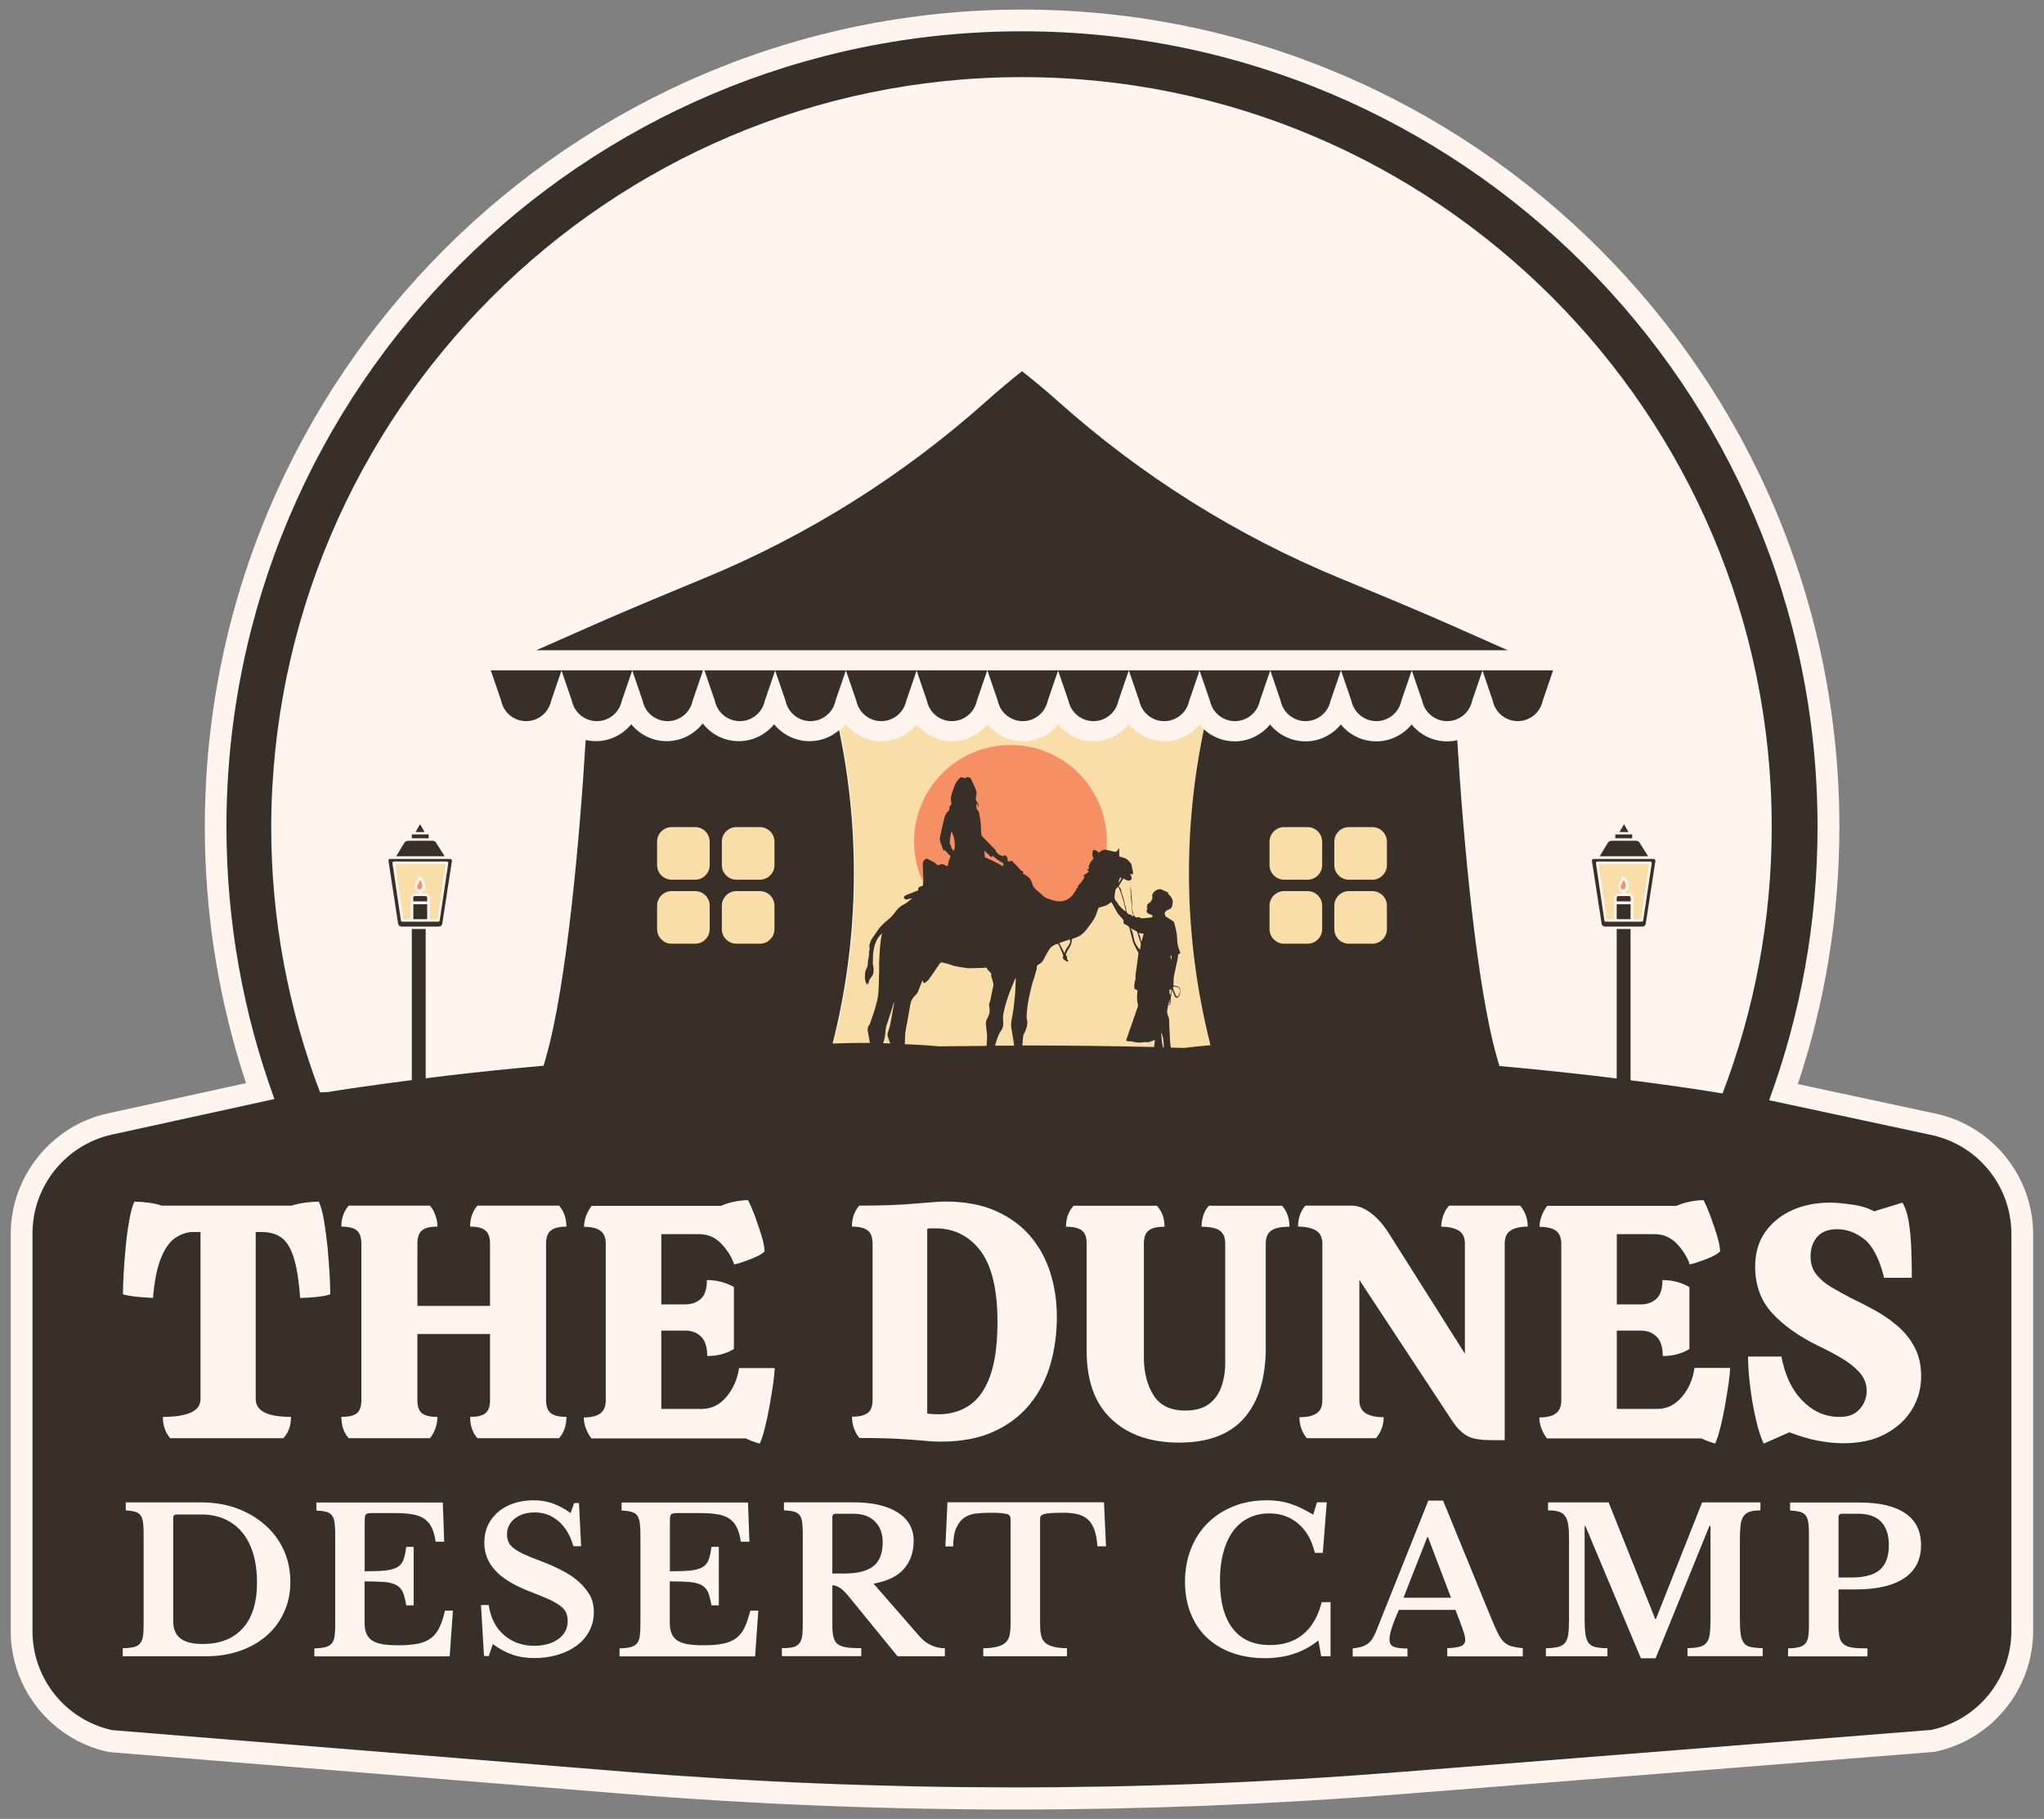
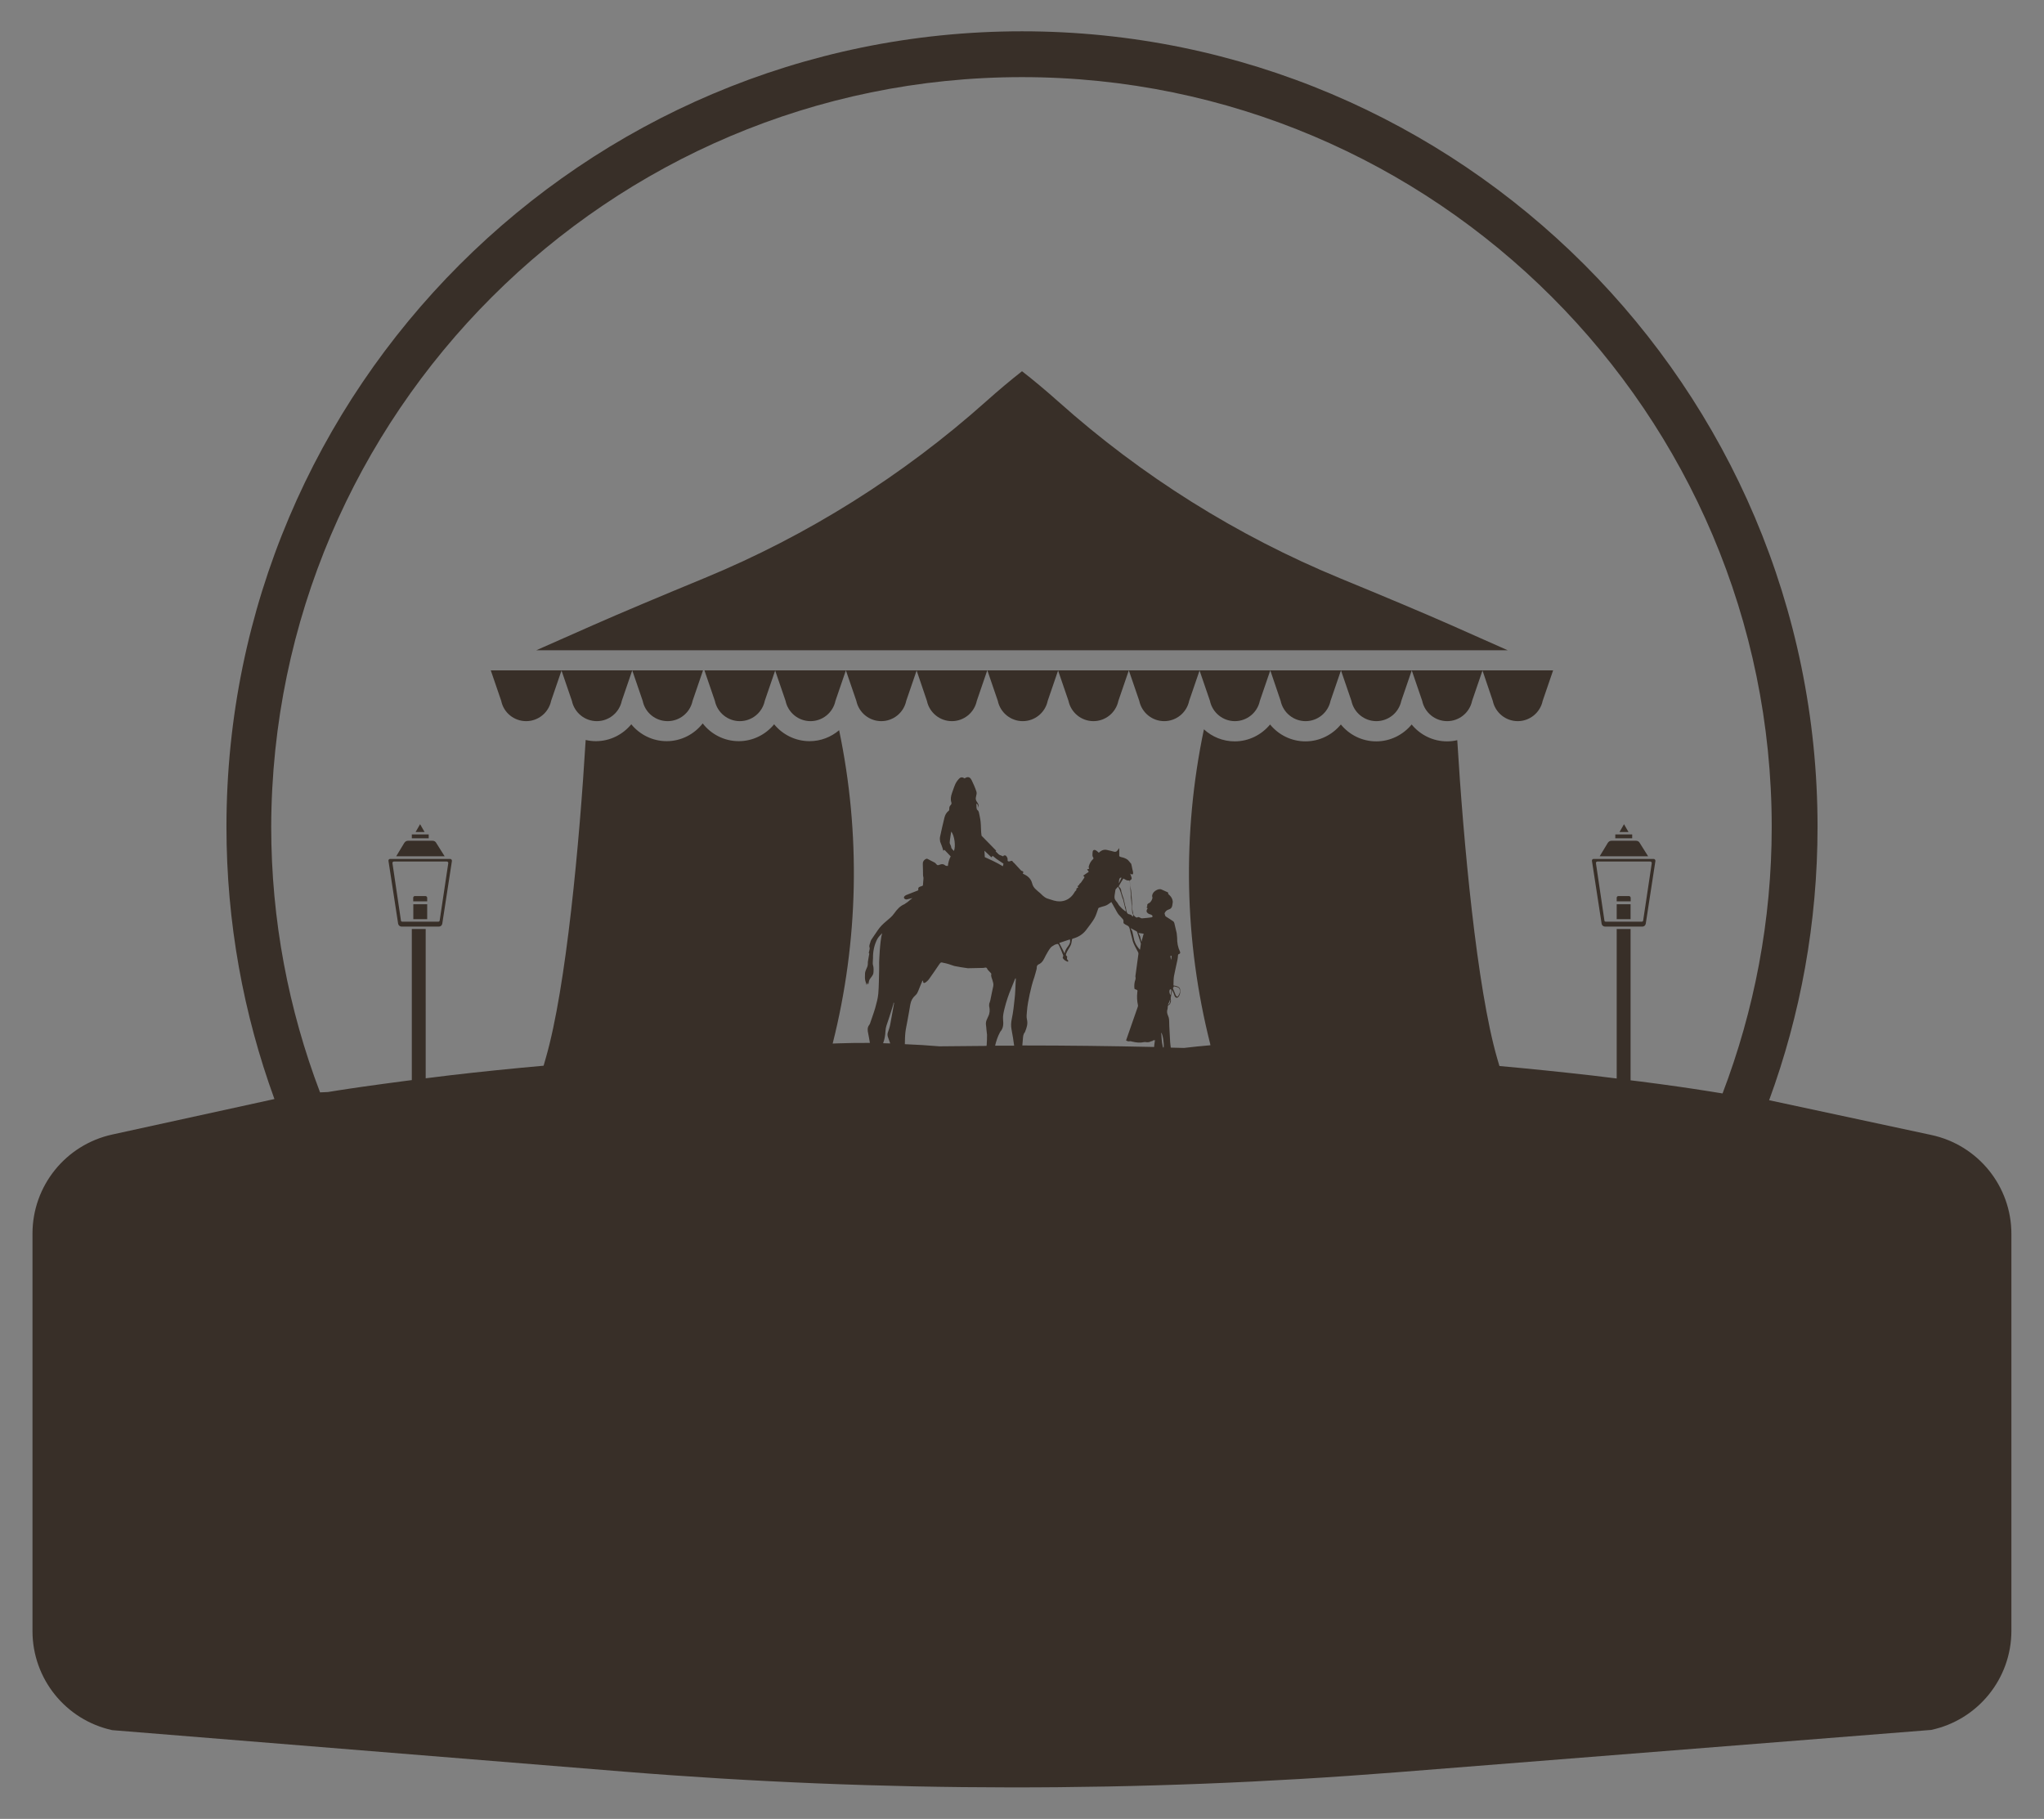
<svg xmlns="http://www.w3.org/2000/svg" id="Layer_1" x="0px" y="0px" width="190px" height="169.09px" viewBox="0 0 190 169.09" style="enable-background:new 0 0 190 169.09;" xml:space="preserve">
  <rect x="0" y="0" width="190" height="169.09" fill="#808080" stroke="none" />
  <style type="text/css">	.st0{fill:#FFF5EE;}	.st1{fill:#FADEA9;}	.st2{fill:#F69064;}	.st3{fill:#382F28;}</style>
  <g>
    <g>
-       <path class="st0" d="M179.95,103.53l-12.83-2.75c2.56-7.7,3.86-15.73,3.86-23.92c0-41.89-34.08-75.97-75.97-75.97   c-41.89,0-75.97,34.08-75.97,75.97c0,8.15,1.29,16.16,3.83,23.83L10,103.51c-5.21,1.14-9,5.85-9,11.19v36.96   c0,5.34,3.78,10.04,9,11.19c0.09,0.02,0.18,0.03,0.27,0.04l47.62,3.86c12.06,0.98,24.31,1.47,36.41,1.47   c11.85,0,23.85-0.48,35.67-1.41l49.71-3.94c0.09-0.01,0.18-0.02,0.26-0.04c5.25-1.12,9.05-5.83,9.05-11.2v-36.88   C189,109.36,185.19,104.66,179.95,103.53z" />
      <g>
-         <path class="st1" d="M112.52,97.06l0.41,3.34H77.07l0.41-3.34c2.42-9.56,2.62-19.54,0.61-29.17c0.19-0.17,0.38-0.35,0.54-0.55    c0.79,0.96,1.98,1.57,3.29,1.57c1.3,0,2.5-0.6,3.29-1.57c0.79,0.96,1.98,1.57,3.29,1.57c1.3,0,2.5-0.6,3.29-1.57    c0.79,0.96,1.98,1.57,3.29,1.57c1.3,0,2.5-0.6,3.29-1.57c0.79,0.96,1.98,1.57,3.29,1.57c1.3,0,2.5-0.6,3.29-1.57    c0.79,0.96,1.98,1.57,3.29,1.57c1.3,0,2.5-0.6,3.29-1.57c0.13,0.16,0.27,0.31,0.43,0.45C109.9,77.46,110.09,87.47,112.52,97.06z" />
-         <path class="st2" d="M102.89,78.22c0,4.95-4.01,8.96-8.96,8.96s-8.96-4.01-8.96-8.96s4.01-8.96,8.96-8.96    S102.89,73.27,102.89,78.22z M39.02,82.68c-0.1,0.02-0.15-0.02-0.2-0.08c-0.05-0.1-0.05-0.23,0-0.33    c0.13-0.2,0.18-0.34,0.21-0.46c0.16,0.16,0.25,0.43,0.21,0.62C39.23,82.53,39.18,82.66,39.02,82.68z M150.89,82.68    c-0.1,0.02-0.15-0.02-0.2-0.08c-0.05-0.1-0.05-0.23,0-0.33c0.13-0.2,0.18-0.34,0.21-0.46c0.16,0.16,0.25,0.43,0.21,0.62    C151.1,82.53,151.05,82.66,150.89,82.68z" />
        <path class="st3" d="M179.52,105.51l-15.07-3.23c2.91-7.93,4.5-16.49,4.5-25.42c0-40.78-33.17-73.95-73.95-73.95    S21.05,36.09,21.05,76.86c0,8.89,1.58,17.41,4.46,25.31l-15.08,3.3c-4.33,0.95-7.41,4.78-7.41,9.21v5.79v25.37v5.79    c0,4.43,3.08,8.26,7.41,9.21l47.62,3.86c23.88,1.93,47.87,1.95,71.75,0.06l49.71-3.94c4.35-0.93,7.46-4.77,7.46-9.22v-5.75    v-25.37v-5.75C186.98,110.28,183.87,106.44,179.52,105.51z M82.55,96.44c0.07,0.19,0.14,0.37,0.2,0.56    c-0.22-0.01-0.44-0.01-0.66-0.02c0.14-0.36,0.2-0.74,0.22-1.13c0.01-0.35,0.15-0.68,0.26-1.01c0.17-0.49,0.32-0.99,0.47-1.48    c0.01-0.05,0.02-0.1,0.02-0.14c0.01,0,0.03,0,0.04,0c0,0.03,0.01,0.07,0,0.1c-0.12,0.64-0.23,1.28-0.35,1.92    c-0.05,0.26-0.14,0.52-0.23,0.78C82.48,96.17,82.5,96.31,82.55,96.44z M88.7,89.8c0.09,0.03,1.18,0.21,1.27,0.21    c0.48-0.01,0.95-0.02,1.43-0.03c0.03,0,0.06-0.01,0.08-0.01c0.19-0.05,0.24-0.03,0.31,0.14c0.03,0.08,0.38,0.37,0.36,0.44    c-0.06,0.21,0.05,0.37,0.1,0.56c0.05,0.18,0.12,0.36,0.08,0.56c-0.1,0.43-0.18,0.87-0.27,1.3c-0.02,0.11-0.07,0.22-0.11,0.35    l0,0.11c-0.01,0.06-0.01,0.18,0.01,0.15c0.06,0.31,0.05,0.61-0.09,0.89c-0.06,0.12-0.12,0.25-0.17,0.38    c-0.06,0.16-0.07,0.33-0.04,0.5c0.02,0.1,0.02,0.21,0.03,0.31c0.01,0.12,0.03,0.25,0.04,0.37c0.01,0.05,0.02,0.11,0.02,0.16    c-0.01,0.31,0,0.63-0.03,0.93c0,0.04-0.01,0.07-0.02,0.11c-1.46,0.01-2.92,0.02-4.38,0.04c-1.07-0.09-2.13-0.16-3.21-0.2    c0.01-0.37,0.01-0.73,0.05-1.09c0.04-0.36,0.13-0.72,0.19-1.08c0.09-0.51,0.19-1.02,0.27-1.53c0.06-0.34,0.22-0.63,0.48-0.85    c0.13-0.11,0.2-0.26,0.26-0.41c0.12-0.32,0.26-0.63,0.39-0.95c0.04,0.02,0.05,0.02,0.05,0.03c0.01,0.2,0.07,0.24,0.24,0.14    c0.09-0.06,0.22-0.18,0.29-0.27c0.33-0.46,0.65-0.93,0.97-1.4c0.01-0.01,0.02-0.03,0.03-0.04c0.11-0.16,0.15-0.18,0.33-0.12    C88.02,89.56,88.36,89.68,88.7,89.8z M88.42,78.76c-0.01-0.17-0.15-0.29-0.14-0.44c0.02-0.33,0.09-0.65,0.14-1.01    c0.3,0.33,0.44,1.38,0.25,1.8C88.57,78.99,88.42,78.88,88.42,78.76z M90.76,74.7c0.12,0.06,0.15,0.17,0.16,0.27    c0.01,0.09-0.04,0.16-0.09,0.23c-0.04,0.05-0.06-0.09-0.06-0.14C90.76,74.94,90.76,74.82,90.76,74.7z M95.46,94.77    c-0.06-0.25-0.02-0.5,0-0.76c0.04-0.53,0.14-1.05,0.25-1.56c0.12-0.55,0.25-1.09,0.44-1.62c0.08-0.25,0.14-0.5,0.21-0.75    c0.01-0.03,0.01-0.06,0.01-0.09c-0.01-0.14,0.04-0.28,0.16-0.33c0.39-0.16,0.52-0.53,0.69-0.86c0.13-0.24,0.27-0.48,0.44-0.7    c0.09-0.12,0.25-0.18,0.38-0.27c0.02-0.02,0.05-0.02,0.08-0.03c0.22-0.08,0.25-0.07,0.35,0.15c0.13,0.28,0.25,0.57,0.36,0.86    c0.02,0.06-0.02,0.14-0.05,0.22c0.08,0.19,0.26,0.29,0.45,0.37c0.02,0.01,0.06-0.01,0.06-0.02c0.01-0.03,0.01-0.09-0.01-0.1    c-0.11-0.08-0.12-0.18-0.08-0.31c0.01-0.02-0.02-0.08-0.04-0.09c-0.11-0.06-0.08-0.14-0.05-0.24c0.1-0.28,0.3-0.51,0.42-0.78    c0.07-0.15,0.08-0.32,0.11-0.48c0.01-0.08,0.03-0.11,0.11-0.13c0.5-0.14,0.92-0.4,1.23-0.82c0.25-0.34,0.53-0.68,0.74-1.04    c0.16-0.28,0.25-0.6,0.36-0.91c0.02-0.07,0.05-0.09,0.11-0.11c0.17-0.05,0.33-0.11,0.5-0.15c0.22-0.06,0.39-0.21,0.57-0.33    c0.01-0.01,0.03-0.02,0.05-0.03c0.14,0.25,0.28,0.49,0.41,0.73c0.03,0.05,0.05,0.1,0.08,0.15c0.03,0.04,0.12,0.22,0.2,0.3    c0.11,0.11,0.21,0.24,0.32,0.35c0.09,0.09,0.14,0.19,0.11,0.33c-0.01,0.05,0.01,0.11,0.05,0.14c0.09,0.07,0.19,0.13,0.29,0.17    c0.14,0.06,0.21,0.17,0.24,0.31c0.05,0.25,0.12,0.49,0.18,0.73c0.04,0.14,0.07,0.29,0.11,0.43c0,0,0,0,0,0c0,0,0,0,0,0    c0.02,0.06,0.04,0.13,0.07,0.19c0.03,0.08,0.07,0.16,0.11,0.24c0.04,0.09,0.09,0.17,0.13,0.25c0.06,0.11,0.12,0.22,0.18,0.34    c0.03,0.05,0.04,0.11,0.03,0.17c-0.06,0.45-0.12,0.89-0.18,1.33c-0.03,0.24-0.07,0.49-0.1,0.73c-0.01,0.04,0.02,0.09,0.02,0.14    c0,0.06,0,0.12-0.02,0.18c-0.1,0.27-0.12,0.55-0.09,0.83c0,0.03,0.06,0.07,0.11,0.08c0.18,0.06,0.19,0.06,0.16,0.25    c-0.05,0.41-0.03,0.82,0.06,1.23c0.01,0.04,0,0.1-0.02,0.14c-0.36,1.02-0.72,2.05-1.07,3.07c-0.01,0.02-0.01,0.04-0.01,0.06    c0.1,0.05,0.19,0.1,0.32,0.07c0.07-0.02,0.16,0.01,0.24,0.03c0.36,0.09,0.73,0.13,1.1,0.05c0.08-0.02,0.18,0,0.27,0.01    c0.14,0.01,0.27-0.02,0.39-0.09c0,0,0,0,0,0c0.04-0.01,0.07-0.01,0.11-0.02c0.06-0.02,0.09-0.14,0.18-0.05    c0,0,0.05-0.04,0.07-0.07c0.01,0-0.05,0.36-0.06,0.46c0,0.07-0.01,0.14-0.02,0.21c-4.08-0.09-8.16-0.14-12.25-0.14    c0.01-0.19,0.03-0.39,0.05-0.58c0.02-0.22,0.02-0.44,0.17-0.63c0.02-0.02,0.04-0.05,0.04-0.08    C95.44,95.54,95.56,95.17,95.46,94.77z M98.46,87.66c0.33-0.11,0.65-0.22,0.99-0.33c0.08,0.28-0.04,0.46-0.18,0.65    c-0.14,0.19-0.27,0.39-0.31,0.65C98.8,88.32,98.64,88,98.46,87.66z M104.04,82.3c0.11-0.21,0.25-0.41,0.38-0.63    c0.04,0.02,0.1,0.05,0.15,0.08c0.11,0.07,0.23,0.12,0.36,0.1c0.09-0.01,0.09,0.06,0.09,0.11c0.04,0.41,0.07,0.81,0.1,1.22    c0.01,0.09-0.01,0.19,0,0.28c0.01,0.1,0.04,0.2,0.04,0.3c0.03,0.36,0.06,0.72,0.09,1.08c0.01,0.05,0.04,0.1,0.06,0.15    c0.03,0.08,0.05,0.15-0.04,0.23c-0.06-0.18-0.21-0.2-0.36-0.24c-0.07-0.01-0.14-0.11-0.17-0.18c-0.05-0.14-0.06-0.3-0.09-0.45    c-0.01-0.04-0.03-0.07-0.05-0.13l-0.15-0.66c-0.07-0.21-0.15-0.42-0.21-0.64c-0.02-0.06-0.01-0.14-0.03-0.2    c-0.03-0.08-0.07-0.19-0.13-0.22C103.96,82.45,104.01,82.35,104.04,82.3z M104.25,81.6l-0.24,0.51    C104.01,82.12,103.97,81.5,104.25,81.6z M106.03,87.65c0.01,0.03,0.02,0.06,0.02,0.08c-0.02,0.18-0.05,0.36-0.08,0.55    c-0.01-0.01-0.03-0.01-0.04-0.02l-0.18-0.23c-0.08-0.11-0.15-0.22-0.21-0.35c-0.05-0.12-0.08-0.18-0.1-0.25    c-0.06-0.22-0.17-0.84-0.21-0.91c-0.05-0.06-0.08-0.13-0.12-0.2c0.01-0.01,0.01-0.01,0.02-0.02c0.17,0.09,0.35,0.18,0.52,0.28    c0.03,0.02,0.05,0.05,0.06,0.09C105.82,87.01,105.92,87.33,106.03,87.65z M105.82,86.73c0.17,0.02,0.32,0.04,0.49,0.07    c-0.07,0.26-0.14,0.51-0.21,0.76l-0.12-0.51C105.93,86.94,105.88,86.84,105.82,86.73z M104.4,83.63l0.19,0.79    c0.02,0.1,0.08,0.2,0.04,0.32c-0.15-0.13-0.31-0.24-0.44-0.39c-0.09-0.1-0.19-0.19-0.25-0.31c-0.06-0.12-0.16-0.22-0.24-0.33    c-0.12-0.15-0.11-0.31-0.09-0.49c0.02-0.15,0.05-0.3,0.07-0.46c0-0.03,0.01-0.06,0.02-0.08c0.07-0.08,0.14-0.16,0.22-0.25    C104.19,82.78,104.22,83.24,104.4,83.63z M107.94,96c0.14,0.13,0.27,0.96,0.23,1.37c-0.02,0-0.05,0-0.07,0    c-0.03-0.14-0.06-0.29-0.08-0.43c-0.02-0.12-0.02-0.24-0.04-0.36l-0.02-0.32c0-0.04-0.01-0.1-0.02-0.18    C107.94,96.04,107.94,96.02,107.94,96z M94.41,91.28c-0.03,0.5-0.03,1.01-0.09,1.51c-0.07,0.64-0.13,1.29-0.27,1.93    c-0.07,0.34-0.09,0.66-0.02,1c0.1,0.49,0.17,0.99,0.24,1.49c-0.59,0-1.18,0-1.77,0c0.1-0.43,0.24-0.85,0.45-1.24    c0.01-0.03,0.03-0.05,0.04-0.07c0.29-0.32,0.29-0.72,0.25-1.12c-0.03-0.34,0.05-0.67,0.13-1c0.16-0.65,0.37-1.29,0.63-1.9    c0.12-0.29,0.23-0.58,0.35-0.87c0.01-0.03,0.03-0.05,0.07-0.07C94.43,91.05,94.42,91.17,94.41,91.28z M93.22,80.53    c-0.55-0.34-1.34-0.7-1.68-0.85c0-0.17-0.02-0.34-0.03-0.51c0-0.02,0-0.06,0-0.08l0.65,0.61l0.11-0.14l0.36,0.29l0.65,0.44    C93.26,80.36,93.24,80.45,93.22,80.53z M95,7.17c38.43,0,69.69,31.27,69.69,69.7c0,8.72-1.63,17.07-4.57,24.78    c-0.89-0.14-1.77-0.29-2.66-0.42l-1.29-0.19c-1.23-0.18-2.46-0.34-3.69-0.5c-0.3-0.04-0.61-0.07-0.91-0.11V86.36h-1.29v13.9    c-0.74-0.09-1.48-0.18-2.21-0.27c-2.9-0.33-5.79-0.63-8.69-0.89l-0.21-0.71c-1.9-6.59-3.14-20.15-3.71-29.58    c-0.31,0.07-0.62,0.11-0.95,0.11c-1.3,0-2.5-0.6-3.29-1.57c-0.79,0.96-1.98,1.57-3.29,1.57s-2.5-0.6-3.29-1.57    c-0.79,0.96-1.98,1.57-3.29,1.57s-2.5-0.6-3.29-1.57c-0.79,0.96-1.98,1.57-3.29,1.57c-1.09,0-2.1-0.42-2.86-1.12    c-2.03,9.66-1.84,19.67,0.59,29.27l0.01,0.1c-0.82,0.07-1.64,0.15-2.45,0.25c-0.41-0.01-0.82-0.02-1.23-0.03    c-0.02-0.18-0.05-0.36-0.06-0.54c-0.03-0.49-0.06-0.99-0.08-1.48c-0.01-0.2,0-0.41-0.02-0.61c-0.01-0.12-0.05-0.24-0.1-0.35    c-0.09-0.2-0.12-0.4-0.04-0.62c0.02-0.06,0.01-0.14,0.02-0.21c0.01-0.05,0.02-0.12,0.05-0.13c0.18-0.06,0.2-0.22,0.24-0.36    c0.01-0.03,0.01-0.07,0-0.1c-0.07-0.32,0.1-0.61,0.11-0.92c0.02,0,0.01,0,0.03-0.01c0.04,0.1,0.08,0.19,0.12,0.29    c0.03,0.08,0.05,0.16,0.08,0.23c0.11,0.23,0.29,0.23,0.42,0.01c0.12-0.2,0.13-0.42,0.09-0.65c0-0.02-0.02-0.05-0.03-0.07    c-0.01-0.02-0.02-0.04-0.04-0.06c-0.09-0.08-0.2-0.13-0.3-0.15c-0.07-0.01-0.14-0.03-0.24-0.05c0.01-0.29,0-0.59,0.05-0.88    c0.09-0.5,0.22-1,0.32-1.5c0.03-0.14,0.04-0.28,0.05-0.42c0.01-0.06,0.02-0.1,0.09-0.12c0.1-0.02,0.14-0.12,0.1-0.21    c-0.2-0.42-0.28-0.86-0.27-1.32c0-0.06-0.03-0.37-0.04-0.41c-0.07-0.31-0.14-0.63-0.22-0.94c-0.02-0.07-0.06-0.14-0.13-0.18    c-0.21-0.15-0.44-0.29-0.66-0.43c-0.02-0.02-0.05-0.05-0.06-0.08c-0.02-0.07-0.04-0.14-0.06-0.21c0.07-0.18,0.2-0.31,0.41-0.37    c0.18-0.05,0.29-0.19,0.31-0.38c0.01-0.13,0.06-0.27,0.04-0.39c-0.03-0.25-0.17-0.45-0.36-0.61c-0.03-0.02-0.07-0.07-0.06-0.09    c0.02-0.11-0.05-0.13-0.13-0.16c-0.16-0.07-0.32-0.15-0.49-0.22c-0.03-0.01-0.07-0.03-0.1-0.03c-0.25-0.03-0.61,0.19-0.71,0.41    c-0.05,0.11-0.09,0.21-0.04,0.34c0.04,0.13-0.13,0.44-0.27,0.52c-0.12,0.06-0.25,0.12-0.2,0.29c0,0.01-0.01,0.03-0.01,0.03    c-0.09,0.11-0.04,0.16,0.06,0.18c-0.1,0.06-0.18,0.32-0.05,0.42c0.08,0.06,0.11,0.11,0.2,0.13c0.08,0.02,0.18,0.05,0.24,0.11    c0.09,0.08,0.05,0.17-0.06,0.19c-0.28,0.04-0.57,0.07-0.86,0.09c-0.07,0.01-0.14-0.03-0.21-0.07c-0.08-0.04-0.15-0.07-0.23-0.02    c-0.02,0.01-0.05,0.02-0.07,0.02c-0.07,0-0.29-0.2-0.31-0.28c-0.07-0.33-0.14-0.66-0.12-1c0-0.1,0-0.2-0.01-0.3    c0-0.03-0.05-0.62-0.07-0.85c-0.01-0.18-0.07-0.35-0.09-0.52c-0.02-0.16-0.03-0.32-0.03-0.48c0-0.02,0.04-0.05,0.07-0.07    c0.11-0.06,0.11-0.14,0.08-0.24c-0.04-0.11-0.08-0.22-0.12-0.35c0.04,0.02,0.05,0.03,0.07,0.04c0.09,0.07,0.19,0.05,0.2-0.07    c0-0.13-0.04-0.26-0.07-0.38c-0.02-0.08-0.03-0.17-0.05-0.25c-0.01-0.06-0.03-0.11-0.04-0.17c-0.01-0.04-0.01-0.07-0.02-0.08    c-0.07-0.09-0.15-0.16-0.21-0.25c-0.13-0.18-0.32-0.25-0.51-0.32c-0.07-0.02-0.14-0.03-0.2-0.05c-0.21-0.06-0.2-0.06-0.19-0.28    c0.01-0.18-0.01-0.36-0.01-0.54h-0.02c-0.05,0.08-0.1,0.16-0.16,0.23c-0.07,0.09-0.2,0.12-0.31,0.08    c-0.18-0.06-0.38-0.09-0.57-0.14c-0.3-0.09-0.55-0.01-0.77,0.19c-0.02,0.02-0.04,0.04-0.06,0.05c-0.06-0.06-0.12-0.11-0.18-0.16    c-0.06-0.04-0.12-0.08-0.19-0.1c-0.1-0.02-0.2,0.06-0.2,0.17c-0.01,0.12-0.03,0.23-0.02,0.35c0,0.07,0.04,0.13,0.07,0.19    c0.04,0.06,0.03,0.1-0.02,0.15c-0.21,0.19-0.33,0.43-0.4,0.7c-0.01,0.06,0.03,0.13,0.04,0.19c-0.05,0.02-0.11,0.04-0.19,0.06    c0.06,0.09,0.11,0.15,0.16,0.22c-0.18,0.13-0.35,0.25-0.53,0.37c0.15,0.1,0.16,0.12,0.06,0.26c-0.08,0.13-0.17,0.26-0.26,0.38    c-0.03,0.04-0.08,0.07-0.11,0.1c-0.02,0.02-0.04,0.05-0.06,0.08c-0.01,0.02-0.01,0.06-0.03,0.06c-0.12,0.05-0.13,0.13-0.05,0.23    c-0.04,0.01-0.08,0.01-0.1,0.03c-0.03,0.02-0.09,0.07-0.08,0.09c0.04,0.1-0.04,0.14-0.09,0.2c-0.03,0.03-0.05,0.05-0.07,0.09    c-0.41,0.74-1.16,1.01-1.92,0.79c-0.22-0.06-0.43-0.14-0.64-0.2c-0.3-0.12-0.55-0.41-0.64-0.49c-0.13-0.1-0.25-0.21-0.37-0.32    c-0.19-0.16-0.32-0.35-0.38-0.6c-0.09-0.36-0.33-0.62-0.66-0.79c-0.07-0.04-0.14-0.07-0.21-0.11c0.09-0.16,0.07-0.2-0.09-0.25    c-0.03-0.01-0.06-0.03-0.09-0.06c-0.2-0.22-0.4-0.44-0.6-0.65c-0.04-0.05-0.11-0.08-0.14-0.14c-0.06-0.11-0.13-0.1-0.23-0.06    c-0.04,0.02-0.1,0.03-0.14,0.03c-0.08,0-0.13-0.04-0.12-0.12c0.03-0.16-0.05-0.29-0.14-0.4c-0.03-0.04-0.13-0.05-0.19-0.04    c-0.03,0.01-0.06,0.05-0.08,0.09c-0.04-0.02-0.09-0.04-0.14-0.06l-0.18-0.07c-0.04-0.02-0.08-0.04-0.11-0.07l-0.27-0.27    l0.05-0.06l-1.36-1.39c-0.07-0.43-0.04-0.88-0.09-1.32c-0.03-0.29-0.1-0.57-0.16-0.86c-0.02-0.07-0.05-0.14-0.11-0.19    c-0.16-0.14-0.06-0.08,0.02-0.22c0.07-0.13,0.13-0.26-0.08-0.54c-0.12-0.17-0.15-0.32-0.09-0.52c0.04-0.15,0.08-0.33,0.03-0.46    c-0.12-0.36-0.27-0.71-0.44-1.05c-0.16-0.32-0.36-0.36-0.66-0.17c-0.17-0.12-0.35-0.14-0.5,0.02c-0.14,0.14-0.26,0.31-0.35,0.49    c-0.13,0.29-0.22,0.59-0.33,0.89c-0.09,0.27-0.14,0.54-0.05,0.82c0.04,0.11,0.01,0.18-0.06,0.26c-0.11,0.1-0.14,0.23-0.13,0.37    c0,0.05-0.01,0.13-0.05,0.16c-0.22,0.16-0.34,0.39-0.4,0.64c-0.15,0.59-0.28,1.19-0.41,1.79c-0.03,0.14-0.01,0.29,0.01,0.43    c0.02,0.1,0.08,0.19,0.11,0.29c0.07,0.18,0.13,0.37,0.19,0.57c0.05-0.05,0.08-0.07,0.1-0.09c0.2,0.21,0.39,0.41,0.58,0.61    c-0.15,0.29-0.23,0.58-0.26,0.89c-0.05,0-0.11,0-0.16-0.01c-0.03,0-0.08-0.03-0.1-0.05c-0.14-0.12-0.29-0.13-0.46-0.07    c-0.25,0.09-0.25,0.09-0.42-0.11c-0.05-0.06-0.13-0.09-0.2-0.13c-0.17-0.09-0.35-0.17-0.52-0.27c-0.07-0.04-0.12-0.04-0.2,0    c-0.22,0.12-0.29,0.29-0.27,0.53c0.02,0.32,0.01,0.64,0.02,0.96c0,0.11,0.05,0.21,0.04,0.32c-0.01,0.21-0.03,0.42-0.05,0.63    c0,0.02-0.04,0.05-0.07,0.06c-0.07,0.03-0.14,0.04-0.21,0.07c-0.1,0.04-0.18,0.11-0.15,0.23c0.02,0.09-0.02,0.12-0.09,0.14    c-0.32,0.12-0.65,0.25-0.97,0.38c-0.06,0.02-0.12,0.05-0.17,0.09c-0.07,0.05-0.12,0.12-0.1,0.21c0.03,0.09,0.18,0.16,0.28,0.13    c0.17-0.04,0.33-0.09,0.51-0.12c-0.11,0.08-0.23,0.16-0.33,0.26c-0.1,0.1-0.22,0.17-0.33,0.24c-0.03,0.02-0.06,0.06-0.1,0.07    c-0.41,0.17-0.69,0.5-0.94,0.85c-0.2,0.29-0.47,0.5-0.73,0.72c-0.3,0.25-0.58,0.52-0.8,0.85c-0.16,0.24-0.33,0.48-0.49,0.72    c-0.08,0.11-0.16,0.23-0.19,0.36c-0.03,0.17-0.15,0.32-0.08,0.52c0.04,0.1-0.02,0.24-0.04,0.36c-0.01,0.07-0.07,0.14,0.01,0.21    c0.01,0.01,0,0.05-0.01,0.08c-0.04,0.24-0.09,0.47-0.12,0.71c0,0.03,0,0.05,0,0.07c0,0.08,0,0.21-0.03,0.3c0,0,0,0,0,0    c-0.04,0.14-0.22,0.46-0.23,0.64c-0.01,0.14-0.01,0.28-0.01,0.41c0,0.1,0.01,0.2,0.03,0.29c0.03,0.13,0.07,0.26,0.11,0.39    c0.01,0,0.02,0,0.03,0c0.01-0.06,0.02-0.11,0.04-0.2c0.03,0.07,0.05,0.11,0.07,0.16c0.02,0,0.02,0,0.03,0    c0.02-0.1,0.04-0.21,0.07-0.31c0.01-0.05,0.05-0.13,0.08-0.18c0.13-0.19,0.31-0.35,0.33-0.59c0.02-0.23,0.03-0.47-0.04-0.7    c-0.03-0.09-0.02-0.19-0.02-0.28c0-0.12,0.02-0.25,0.02-0.37c-0.01-0.63,0.11-1.22,0.4-1.78c0.11-0.2,0.29-0.37,0.45-0.54    c-0.22,0.73-0.28,2.7-0.28,2.74c0,0.24,0.01,0.48,0,0.72c-0.02,0.72-0.02,1.45-0.08,2.17c-0.04,0.45-0.17,0.9-0.29,1.34    c-0.14,0.48-0.32,0.95-0.48,1.43c-0.01,0.04-0.05,0.1-0.08,0.14c-0.18,0.24-0.15,0.5-0.09,0.77c0.06,0.29,0.11,0.59,0.16,0.89    c-0.97-0.01-1.94,0.01-2.92,0.04c-0.18,0.01-0.36,0.01-0.54,0.02c2.41-9.55,2.61-19.51,0.6-29.13c-0.75,0.64-1.71,1.02-2.75,1.02    c-1.3,0-2.5-0.6-3.29-1.57c-0.79,0.96-1.98,1.57-3.29,1.57c-1.34,0-2.57-0.64-3.35-1.65c-0.79,1.01-2.01,1.65-3.35,1.65    c-1.3,0-2.5-0.6-3.29-1.57c-0.79,0.96-1.98,1.57-3.29,1.57c-0.32,0-0.64-0.04-0.95-0.11c-0.57,9.43-1.8,22.99-3.71,29.58    l-0.2,0.7c-2.9,0.26-5.79,0.55-8.69,0.89c-0.76,0.09-1.51,0.19-2.27,0.28V86.36h-1.29v14.05c-0.29,0.04-0.57,0.07-0.86,0.11    c-1.25,0.17-2.5,0.33-3.74,0.51l-1.29,0.19c-0.64,0.09-1.28,0.2-1.92,0.3l-0.72,0.03c-2.92-7.68-4.54-16-4.54-24.69    C25.31,38.43,56.57,7.17,95,7.17z M108.83,91.95c0.02,0.03,0.05,0.07,0.05,0.1c-0.01,0.14-0.03,0.28-0.04,0.42    c-0.02,0-0.03,0-0.05,0c-0.08-0.13-0.11-0.28-0.07-0.43C108.73,92,108.8,91.98,108.83,91.95z M108.8,88.86c0.02,0,0.09,0,0.11,0    c-0.01,0.13-0.04,0.38-0.04,0.38S108.79,88.98,108.8,88.86z M108.75,92.94c0.01,0,0.02,0.01,0.03,0.01    c-0.01,0.17-0.04,0.42-0.22,0.44c0.04-0.07,0.08-0.14,0.11-0.21C108.71,93.1,108.73,93.02,108.75,92.94z M109.03,91.88    c0.02-0.04,0.05-0.11,0.09-0.19c0.12,0.03,0.26,0.05,0.38,0.1c0.06,0.03,0.11,0.07,0.14,0.14c0,0,0,0,0,0    c0.1,0.25,0.01,0.47-0.13,0.67c-0.06,0.09-0.17,0.04-0.22-0.08C109.2,92.31,109.12,92.1,109.03,91.88z M137.8,62.32h6.57    l-0.97,2.83c-0.23,1.1-1.2,1.89-2.32,1.89c-1.12,0-2.09-0.79-2.32-1.89L137.8,62.32z M149.2,86.14h3.47    c0.15,0,0.28-0.11,0.31-0.26l0.9-5.85c0-0.1-0.07-0.18-0.16-0.18h-0.33h-4.93h-0.33c-0.1,0-0.16,0.08-0.15,0.18l0.9,5.85    C148.9,86.02,149.04,86.14,149.2,86.14z M148.38,80.14c0.02-0.03,0.05-0.05,0.1-0.05h4.93c0.03,0,0.07,0.02,0.1,0.05    c0.02,0.03,0.03,0.07,0.03,0.1l-0.8,5.34c-0.02,0.07-0.07,0.1-0.11,0.1h-0.92h-1.54h-0.92c-0.07,0-0.11-0.05-0.11-0.1l-0.79-5.34    C148.35,80.21,148.35,80.17,148.38,80.14z M151.57,85.45h-1.29v-1.39h1.29V85.45z M151.38,77.35h-0.84l0.42-0.73L151.38,77.35z     M153.2,79.6h-4.5l0.75-1.24c0.08-0.13,0.21-0.2,0.34-0.2h2.29c0.15,0,0.28,0.08,0.34,0.2L153.2,79.6z M151.72,77.93h-1.57v-0.36    h1.57V77.93z M151.59,83.79h-1.31v-0.33c0-0.1,0.08-0.16,0.16-0.16h0.98c0.08,0,0.16,0.08,0.16,0.16V83.79z M39.47,77.35h-0.84    l0.42-0.73L39.47,77.35z M46.59,65.15l-0.97-2.83h6.58l-0.97,2.83c-0.23,1.1-1.2,1.89-2.32,1.89    C47.78,67.04,46.81,66.25,46.59,65.15z M39.85,77.93h-1.57v-0.36h1.57V77.93z M140.15,60.45h-90.3l5.27-2.33    c2.51-1.11,6.37-2.73,10.39-4.39c9.59-3.96,18.43-9.52,26.17-16.43c1.12-1,2.25-1.95,3.32-2.79c1.1,0.85,2.26,1.83,3.42,2.86    c7.73,6.9,16.57,12.44,26.15,16.39c3.99,1.64,7.82,3.25,10.31,4.35L140.15,60.45z M59.74,65.15l-0.97-2.83h6.58l-0.97,2.83    c-0.23,1.1-1.2,1.89-2.32,1.89C60.93,67.04,59.96,66.25,59.74,65.15z M53.16,65.15l-0.97-2.83h6.58l-0.97,2.83    c-0.23,1.1-1.2,1.89-2.32,1.89C54.36,67.04,53.39,66.25,53.16,65.15z M41.33,79.6h-4.5l0.75-1.24c0.08-0.13,0.21-0.2,0.34-0.2    h2.29c0.15,0,0.28,0.08,0.34,0.2L41.33,79.6z M37.33,86.14h3.47c0.15,0,0.28-0.11,0.31-0.26l0.9-5.85c0-0.1-0.07-0.18-0.16-0.18    h-0.33h-4.93h-0.33c-0.1,0-0.16,0.08-0.15,0.18l0.9,5.85C37.04,86.02,37.17,86.14,37.33,86.14z M36.51,80.14    c0.02-0.03,0.05-0.05,0.1-0.05h4.93c0.03,0,0.07,0.02,0.1,0.05c0.02,0.03,0.03,0.07,0.03,0.1l-0.8,5.34    c-0.02,0.07-0.07,0.1-0.11,0.1h-0.92H38.3h-0.92c-0.07,0-0.11-0.05-0.11-0.1l-0.79-5.34C36.48,80.21,36.48,80.17,36.51,80.14z     M39.71,85.45h-1.29v-1.39h1.29V85.45z M39.72,83.79h-1.31v-0.33c0-0.1,0.08-0.16,0.16-0.16h0.98c0.08,0,0.16,0.08,0.16,0.16    V83.79z M65.48,62.32h6.58l-0.97,2.83c-0.23,1.1-1.2,1.89-2.32,1.89c-1.12,0-2.09-0.79-2.32-1.89L65.48,62.32z M104.93,62.32    h6.58l-0.97,2.83c-0.23,1.1-1.2,1.89-2.32,1.89c-1.12,0-2.09-0.79-2.32-1.89L104.93,62.32z M111.5,62.32h6.58l-0.97,2.83    c-0.23,1.1-1.2,1.89-2.32,1.89c-1.12,0-2.09-0.79-2.32-1.89L111.5,62.32z M118.08,62.32h6.57l-0.97,2.83    c-0.23,1.1-1.2,1.89-2.32,1.89s-2.09-0.79-2.32-1.89L118.08,62.32z M98.35,62.32h6.58l-0.97,2.83c-0.23,1.1-1.2,1.89-2.32,1.89    c-1.12,0-2.09-0.79-2.32-1.89L98.35,62.32z M124.65,62.32h6.58l-0.97,2.83c-0.23,1.1-1.2,1.89-2.32,1.89    c-1.12,0-2.09-0.79-2.32-1.89L124.65,62.32z M91.78,62.32h6.58l-0.97,2.83c-0.23,1.1-1.2,1.89-2.32,1.89    c-1.12,0-2.09-0.79-2.32-1.89L91.78,62.32z M72.05,62.32h6.58l-0.97,2.83c-0.23,1.1-1.2,1.89-2.32,1.89    c-1.12,0-2.09-0.79-2.32-1.89L72.05,62.32z M78.63,62.32h6.58l-0.97,2.83c-0.23,1.1-1.2,1.89-2.32,1.89    c-1.12,0-2.09-0.79-2.32-1.89L78.63,62.32z M131.23,62.32h6.58l-0.97,2.83c-0.23,1.1-1.2,1.89-2.32,1.89    c-1.12,0-2.09-0.79-2.32-1.89L131.23,62.32z M85.2,62.32h6.57l-0.97,2.83c-0.23,1.1-1.2,1.89-2.32,1.89    c-1.12,0-2.09-0.79-2.32-1.89L85.2,62.32z" />
-         <path class="st1" d="M70.64,76.89h-2.19c-0.74,0-1.35,0.61-1.35,1.35v2.19c0,0.74,0.61,1.35,1.35,1.35h2.19    c0.74,0,1.35-0.61,1.35-1.35v-2.19C71.99,77.5,71.38,76.89,70.64,76.89z M70.64,82.84h-2.19c-0.74,0-1.35,0.61-1.35,1.35v2.19    c0,0.74,0.61,1.35,1.35,1.35h2.19c0.74,0,1.35-0.61,1.35-1.35v-2.19C71.99,83.45,71.38,82.84,70.64,82.84z M64.62,82.84h-2.19    c-0.74,0-1.35,0.61-1.35,1.35v2.19c0,0.74,0.61,1.35,1.35,1.35h2.19c0.74,0,1.35-0.61,1.35-1.35v-2.19    C65.97,83.45,65.36,82.84,64.62,82.84z M64.62,76.89h-2.19c-0.74,0-1.35,0.61-1.35,1.35v2.19c0,0.74,0.61,1.35,1.35,1.35h2.19    c0.74,0,1.35-0.61,1.35-1.35v-2.19C65.97,77.5,65.36,76.89,64.62,76.89z M127.57,76.89h-2.19c-0.74,0-1.35,0.61-1.35,1.35v2.19    c0,0.74,0.61,1.35,1.35,1.35h2.19c0.74,0,1.35-0.61,1.35-1.35v-2.19C128.92,77.5,128.31,76.89,127.57,76.89z M121.55,82.84h-2.19    c-0.74,0-1.35,0.61-1.35,1.35v2.19c0,0.74,0.61,1.35,1.35,1.35h2.19c0.74,0,1.35-0.61,1.35-1.35v-2.19    C122.9,83.45,122.29,82.84,121.55,82.84z M127.57,82.84h-2.19c-0.74,0-1.35,0.61-1.35,1.35v2.19c0,0.74,0.61,1.35,1.35,1.35h2.19    c0.74,0,1.35-0.61,1.35-1.35v-2.19C128.92,83.45,128.31,82.84,127.57,82.84z M121.55,76.89h-2.19c-0.74,0-1.35,0.61-1.35,1.35    v2.19c0,0.74,0.61,1.35,1.35,1.35h2.19c0.74,0,1.35-0.61,1.35-1.35v-2.19C122.9,77.5,122.29,76.89,121.55,76.89z M37.5,85.45    h0.69v-1.97c0-0.23,0.18-0.41,0.41-0.41h0.34v-0.15c-0.11-0.02-0.23-0.08-0.29-0.2c-0.1-0.16-0.1-0.41,0-0.59    c0.21-0.36,0.2-0.51,0.2-0.51c0-0.05,0.02-0.1,0.05-0.11c0.03-0.03,0.08-0.03,0.13-0.02c0.38,0.16,0.56,0.64,0.51,0.98    c-0.03,0.21-0.16,0.36-0.33,0.43v0.16h0.36c0.23,0,0.41,0.18,0.41,0.41v1.97h0.69l0.75-5.11h-4.67L37.5,85.45z M148.61,80.34    l0.75,5.11h0.69v-1.97c0-0.23,0.18-0.41,0.41-0.41h0.34v-0.15c-0.11-0.02-0.23-0.08-0.29-0.2c-0.1-0.16-0.1-0.41,0-0.59    c0.21-0.36,0.2-0.51,0.2-0.51c0-0.05,0.02-0.1,0.05-0.11c0.03-0.03,0.08-0.03,0.13-0.02c0.38,0.16,0.56,0.64,0.51,0.98    c-0.03,0.21-0.16,0.36-0.33,0.43v0.16h0.36c0.23,0,0.41,0.18,0.41,0.41v1.97h0.69l0.75-5.11H148.61z" />
      </g>
    </g>
-     <path class="st0" d="M29.4,120.57c-0.59,0.06-1.09,0.09-1.5,0.09c-0.12-1.67-0.33-2.95-0.62-3.82c-0.29-0.88-0.67-1.48-1.15-1.81  c-0.48-0.33-1.08-0.5-1.83-0.5h-0.53v15.52c0,1.12,1.09,1.67,3.28,1.67c0,0.81-0.24,1.47-0.71,1.98H15.82  c-0.45-0.52-0.68-1.18-0.68-1.98c1.12,0,1.98-0.13,2.59-0.4c0.61-0.27,0.91-0.69,0.91-1.27v-15.52h-0.68  c-0.54,0-1.07,0.17-1.59,0.5c-0.53,0.33-0.98,0.93-1.36,1.81c-0.38,0.88-0.65,2.15-0.79,3.82c-0.25-0.02-0.56-0.04-0.93-0.06  c-0.37-0.02-0.73-0.06-1.07-0.11c-0.34-0.05-0.6-0.11-0.79-0.17c0-0.43,0.02-1.04,0.06-1.83c0.04-0.78,0.1-1.62,0.19-2.51  c0.08-0.89,0.19-1.72,0.33-2.49c0.13-0.77,0.29-1.37,0.48-1.78c0.37,0,0.79,0.03,1.27,0.09c0.47,0.06,0.9,0.15,1.27,0.28H27.1  c0.39-0.12,0.82-0.22,1.27-0.28c0.45-0.06,0.88-0.09,1.27-0.09c0.19,0.41,0.35,1.01,0.48,1.78c0.13,0.77,0.24,1.61,0.33,2.49  c0.08,0.89,0.14,1.72,0.19,2.51c0.04,0.78,0.06,1.39,0.06,1.83C30.42,120.43,29.99,120.51,29.4,120.57z M52.65,131.72  c-0.66,0-1.14-0.11-1.44-0.34c-0.3-0.23-0.45-0.63-0.45-1.21v-14.56c0-0.58,0.15-0.99,0.45-1.22c0.3-0.24,0.78-0.36,1.44-0.36  c0-0.78-0.23-1.43-0.68-1.95h-7.59c-0.45,0.52-0.68,1.17-0.68,1.95c0.66,0,1.14,0.12,1.42,0.36c0.29,0.24,0.43,0.65,0.43,1.22v5.79  H38.8v-5.79c0-0.58,0.14-0.99,0.42-1.22c0.28-0.24,0.76-0.36,1.44-0.36c0-0.35-0.06-0.7-0.19-1.05c-0.12-0.35-0.29-0.65-0.5-0.9  h-7.56c-0.45,0.52-0.68,1.17-0.68,1.95c0.68,0,1.16,0.12,1.44,0.36c0.28,0.24,0.42,0.65,0.42,1.22v14.56  c0,0.58-0.14,0.98-0.42,1.21c-0.28,0.23-0.76,0.34-1.44,0.34c0,0.81,0.23,1.47,0.68,1.98h7.56c0.21-0.25,0.37-0.55,0.5-0.9  c0.12-0.35,0.19-0.71,0.19-1.08c-0.68,0-1.16-0.11-1.44-0.34c-0.28-0.23-0.42-0.63-0.42-1.21v-6.16h6.75v6.16  c0,0.58-0.14,0.98-0.43,1.21c-0.29,0.23-0.76,0.34-1.42,0.34c0,0.81,0.23,1.47,0.68,1.98h7.59  C52.42,133.19,52.65,132.53,52.65,131.72z M67.53,129.85c-0.63,0.75-1.4,1.13-2.31,1.13h-3.75v-7.28h2.26  c0.58,0,1.06,0.19,1.44,0.56c0.38,0.37,0.57,0.97,0.57,1.8c0.95,0,1.78-0.22,2.48-0.65v-5.76c-0.74-0.43-1.58-0.65-2.51-0.65  c0,0.83-0.19,1.41-0.57,1.75c-0.38,0.34-0.86,0.51-1.44,0.51h-2.23v-6.53h3.5c0.83,0,1.52,0.3,2.09,0.9  c0.57,0.6,0.96,1.24,1.19,1.92c0.25-0.06,0.56-0.15,0.93-0.28c0.37-0.12,0.74-0.27,1.1-0.43c0.36-0.17,0.62-0.33,0.79-0.5  c0-0.35-0.09-0.84-0.28-1.46c-0.19-0.62-0.4-1.24-0.63-1.87c-0.24-0.63-0.45-1.11-0.63-1.44c-0.39,0-0.82,0.05-1.27,0.14  c-0.45,0.09-0.87,0.22-1.24,0.39H55c-0.21,0.27-0.38,0.57-0.51,0.91c-0.13,0.34-0.2,0.69-0.2,1.04c0.68,0,1.19,0.12,1.52,0.36  c0.33,0.24,0.5,0.65,0.5,1.22v14.53c0,0.58-0.17,0.99-0.51,1.24c-0.34,0.25-0.85,0.37-1.53,0.37c0,0.35,0.07,0.7,0.2,1.04  c0.13,0.34,0.3,0.65,0.51,0.91h14.34c0.37,0.17,0.65,0.28,0.84,0.34c0.19,0.06,0.34,0.11,0.46,0.15c0.14-0.29,0.3-0.75,0.46-1.39  c0.16-0.64,0.31-1.34,0.45-2.09c0.13-0.75,0.25-1.46,0.34-2.11c0.09-0.65,0.14-1.13,0.14-1.44h-3.31  C68.55,128.2,68.16,129.1,67.53,129.85z M81.11,130.14v-14.56c0-0.56-0.15-0.95-0.45-1.19c-0.3-0.24-0.79-0.36-1.47-0.36  c0-0.78,0.23-1.43,0.68-1.95c2.04,0,3.77-0.06,5.19-0.19c1.41-0.12,2.35-0.19,2.8-0.19c1.8,0,3.35,0.28,4.65,0.85  c1.3,0.57,2.37,1.34,3.22,2.32c0.85,0.98,1.48,2.12,1.89,3.41c0.41,1.29,0.62,2.67,0.62,4.13c0,1.59-0.21,3.09-0.62,4.49  c-0.41,1.4-1.06,2.64-1.94,3.7c-0.88,1.06-2,1.9-3.36,2.51c-1.36,0.61-2.99,0.91-4.89,0.91c-0.48,0-1.01-0.03-1.61-0.09  c-0.6-0.06-1.36-0.12-2.29-0.17c-0.93-0.05-2.15-0.08-3.65-0.08c-0.45-0.58-0.68-1.24-0.68-1.98c0.68,0,1.17-0.12,1.47-0.36  C80.96,131.13,81.11,130.72,81.11,130.14z M86.19,131.41c0.17,0.02,0.34,0.04,0.51,0.05c0.17,0.01,0.34,0.02,0.48,0.02  c1.14,0,2.12-0.28,2.94-0.84s1.47-1.47,1.92-2.73c0.45-1.26,0.68-2.93,0.68-5.02c0-3.01-0.53-5.22-1.58-6.61  c-1.05-1.39-2.46-2.09-4.21-2.09c-0.14,0-0.28,0-0.4,0c-0.12,0-0.24,0.02-0.34,0.06V131.41z M115.66,131.82  c1.33-1.53,2-3.72,2-6.57v-9.66c0-0.56,0.17-0.95,0.51-1.19c0.34-0.24,0.9-0.36,1.69-0.36c0-0.78-0.23-1.43-0.68-1.95h-6.81  c-0.23,0.25-0.4,0.54-0.51,0.88c-0.11,0.34-0.17,0.7-0.17,1.07c0.78,0,1.35,0.12,1.69,0.36c0.34,0.24,0.51,0.63,0.51,1.19v11.12  c0,0.81-0.12,1.54-0.36,2.21c-0.24,0.67-0.62,1.21-1.16,1.61c-0.54,0.4-1.27,0.6-2.2,0.6c-1.36,0-2.34-0.47-2.94-1.42  c-0.6-0.95-0.9-2.12-0.9-3.5v-10.62c0-0.56,0.14-0.95,0.43-1.19c0.29-0.24,0.78-0.36,1.49-0.36c0-0.78-0.24-1.43-0.71-1.95h-7.74  c-0.48,0.52-0.71,1.17-0.71,1.95c0.7,0,1.2,0.12,1.49,0.36c0.29,0.24,0.43,0.63,0.43,1.19v9.97c0,2.81,0.77,4.94,2.32,6.38  c1.55,1.45,3.64,2.17,6.29,2.17C112.31,134.11,114.33,133.34,115.66,131.82z M134.69,112.09c-0.23,0.25-0.4,0.55-0.53,0.9  c-0.12,0.35-0.19,0.7-0.19,1.05c0.7,0,1.24,0.12,1.63,0.36c0.38,0.24,0.57,0.65,0.57,1.22v10.22l-7.03-11.12  c-0.52-0.83-1.08-1.47-1.69-1.94c-0.61-0.46-1.21-0.7-1.81-0.7h-4.3c-0.45,0.52-0.68,1.17-0.68,1.95c0.7,0,1.25,0.12,1.66,0.36  c0.4,0.24,0.6,0.65,0.6,1.22v14.56c0,0.58-0.18,0.99-0.54,1.22c-0.36,0.24-0.89,0.36-1.59,0.36c0,0.74,0.23,1.39,0.68,1.95h6.44  c0.47-0.58,0.71-1.23,0.71-1.95c-0.7,0-1.25-0.12-1.66-0.36c-0.4-0.24-0.6-0.65-0.6-1.22v-11.18l8.67,13.16  c0.39,0.58,0.82,1.01,1.29,1.3c0.46,0.29,1.23,0.43,2.31,0.43h1.24v-18.27c0-0.58,0.19-0.99,0.56-1.22  c0.37-0.24,0.9-0.36,1.58-0.36c0-0.76-0.24-1.41-0.71-1.95H134.69z M158.13,133.71c0.37,0.17,0.65,0.28,0.84,0.34  c0.19,0.06,0.34,0.11,0.46,0.15c0.14-0.29,0.3-0.75,0.46-1.39c0.17-0.64,0.31-1.34,0.45-2.09c0.13-0.75,0.25-1.46,0.34-2.11  c0.09-0.65,0.14-1.13,0.14-1.44h-3.31c-0.14,1.03-0.53,1.93-1.16,2.68c-0.63,0.75-1.4,1.13-2.31,1.13h-3.75v-7.28h2.26  c0.58,0,1.06,0.19,1.44,0.56c0.38,0.37,0.57,0.97,0.57,1.8c0.95,0,1.78-0.22,2.48-0.65v-5.76c-0.74-0.43-1.58-0.65-2.51-0.65  c0,0.83-0.19,1.41-0.57,1.75c-0.38,0.34-0.86,0.51-1.44,0.51h-2.23v-6.53h3.5c0.83,0,1.52,0.3,2.09,0.9  c0.57,0.6,0.96,1.24,1.19,1.92c0.25-0.06,0.56-0.15,0.93-0.28c0.37-0.12,0.74-0.27,1.1-0.43c0.36-0.17,0.62-0.33,0.79-0.5  c0-0.35-0.09-0.84-0.28-1.46c-0.19-0.62-0.4-1.24-0.63-1.87c-0.24-0.63-0.45-1.11-0.63-1.44c-0.39,0-0.82,0.05-1.27,0.14  c-0.45,0.09-0.87,0.22-1.24,0.39h-12.02c-0.21,0.27-0.38,0.57-0.51,0.91c-0.13,0.34-0.2,0.69-0.2,1.04c0.68,0,1.19,0.12,1.52,0.36  c0.33,0.24,0.5,0.65,0.5,1.22v14.53c0,0.58-0.17,0.99-0.51,1.24c-0.34,0.25-0.85,0.37-1.53,0.37c0,0.35,0.07,0.7,0.2,1.04  c0.13,0.34,0.3,0.65,0.51,0.91H158.13z M169.02,133.94c0.84,0.15,1.6,0.23,2.31,0.23c1.53,0,2.83-0.28,3.9-0.85  c1.07-0.57,1.9-1.32,2.48-2.26c0.58-0.94,0.87-1.98,0.87-3.11c0-1.03-0.2-1.93-0.6-2.69c-0.4-0.76-0.93-1.42-1.58-1.98  c-0.65-0.56-1.36-1.05-2.12-1.47c-0.76-0.42-1.5-0.8-2.2-1.13c-0.64-0.33-1.25-0.67-1.83-1.01c-0.58-0.34-1.05-0.74-1.41-1.19  c-0.36-0.45-0.54-1.01-0.54-1.67c0-0.72,0.2-1.33,0.6-1.81c0.4-0.48,1.03-0.73,1.87-0.73c0.91,0,1.75,0.32,2.54,0.94  c0.78,0.63,1.39,1.82,1.83,3.58h2.57v-0.46c0-0.68-0.02-1.43-0.05-2.26c-0.03-0.83-0.1-1.63-0.22-2.4c-0.11-0.77-0.32-1.4-0.6-1.87  l-2.63,0.81c-0.52-0.29-1.18-0.5-2-0.62c-0.82-0.12-1.52-0.19-2.12-0.19c-1.3,0-2.47,0.24-3.52,0.71  c-1.04,0.48-1.87,1.15-2.49,2.03c-0.62,0.88-0.93,1.95-0.93,3.21c0,1.73,0.53,3.17,1.58,4.32c1.05,1.15,2.49,2.16,4.3,3.05  c0.7,0.33,1.4,0.7,2.09,1.1c0.69,0.4,1.26,0.85,1.72,1.35c0.45,0.5,0.68,1.08,0.68,1.77c0,0.33-0.08,0.68-0.25,1.05  c-0.17,0.37-0.43,0.69-0.79,0.94c-0.36,0.26-0.86,0.39-1.5,0.39c-1.3,0-2.44-0.5-3.42-1.49c-0.98-0.99-1.64-2.36-1.97-4.12h-3.1  c0,0.83,0.07,1.77,0.2,2.82c0.13,1.05,0.31,2.06,0.53,3.02c0.22,0.96,0.46,1.71,0.73,2.25l2.38-1.05  C167.29,133.51,168.18,133.78,169.02,133.94z M26.38,144.11c0.41,0.9,0.61,1.89,0.61,2.95c0,1.02-0.19,1.95-0.58,2.8  c-0.38,0.85-0.92,1.58-1.61,2.18c-0.69,0.61-1.51,1.08-2.47,1.42c-0.96,0.34-2.02,0.51-3.17,0.51h-7.75v-0.74  c0.41-0.01,0.74-0.05,0.99-0.1c0.25-0.06,0.45-0.16,0.59-0.32c0.14-0.15,0.24-0.37,0.29-0.63c0.05-0.27,0.07-0.62,0.07-1.07v-8.58  c0-0.43-0.02-0.78-0.06-1.05c-0.04-0.27-0.12-0.48-0.24-0.63c-0.12-0.15-0.29-0.26-0.51-0.32c-0.22-0.06-0.5-0.1-0.85-0.12v-0.74  h7.06c1.19,0,2.29,0.19,3.29,0.56c1,0.37,1.87,0.89,2.6,1.54C25.4,142.43,25.97,143.21,26.38,144.11z M23.89,147.1  c0-0.99-0.12-1.88-0.35-2.66c-0.24-0.78-0.58-1.44-1.02-1.98c-0.45-0.54-0.99-0.95-1.63-1.24c-0.64-0.28-1.35-0.43-2.15-0.43h-2.32  c-0.21,0-0.32,0.11-0.32,0.32v9.6c0,0.72,0.22,1.25,0.67,1.6c0.45,0.35,1.13,0.52,2.06,0.52c1.62,0,2.87-0.49,3.74-1.47  C23.45,150.4,23.89,148.97,23.89,147.1z M40.85,151.29c-0.2,0.42-0.46,0.75-0.78,0.99c-0.32,0.25-0.73,0.42-1.22,0.52  c-0.49,0.1-1.09,0.15-1.79,0.15c-0.59,0-1.1-0.03-1.5-0.1c-0.41-0.07-0.74-0.19-0.98-0.35c-0.25-0.17-0.42-0.39-0.53-0.66  c-0.11-0.27-0.16-0.61-0.16-1v-3.83c0.78,0,1.4,0.02,1.87,0.06c0.46,0.04,0.83,0.14,1.11,0.3c0.27,0.16,0.47,0.38,0.59,0.68  c0.12,0.3,0.22,0.69,0.3,1.19h0.69v-5.44h-0.69c-0.06,0.51-0.15,0.91-0.26,1.21c-0.11,0.3-0.3,0.52-0.57,0.68  c-0.27,0.16-0.64,0.26-1.12,0.31c-0.48,0.05-1.12,0.07-1.91,0.07v-4.72c0-0.3,0.04-0.49,0.11-0.57c0.07-0.08,0.27-0.12,0.59-0.12  h2.1c0.66,0,1.21,0.04,1.66,0.12c0.45,0.08,0.82,0.22,1.11,0.43c0.28,0.2,0.51,0.48,0.67,0.82c0.16,0.34,0.28,0.77,0.35,1.29h0.8  l-0.13-3.64H29.41v0.74c0.37,0.02,0.67,0.06,0.9,0.12c0.23,0.06,0.41,0.16,0.53,0.32c0.12,0.15,0.21,0.37,0.25,0.63  c0.04,0.27,0.07,0.62,0.07,1.05v8.58c0,0.43-0.03,0.79-0.07,1.06c-0.05,0.27-0.14,0.48-0.28,0.63c-0.14,0.15-0.33,0.25-0.59,0.32  c-0.26,0.06-0.59,0.1-1,0.11v0.74H41.8l0.3-4.25h-0.74C41.22,150.35,41.05,150.88,40.85,151.29z M54.01,147.24  c-0.39-0.39-0.89-0.76-1.5-1.1c-0.61-0.34-1.35-0.68-2.22-1.01c-0.64-0.24-1.17-0.45-1.58-0.64c-0.41-0.19-0.73-0.38-0.97-0.57  c-0.24-0.19-0.4-0.38-0.48-0.59c-0.09-0.2-0.13-0.44-0.13-0.7c0-0.59,0.24-1.08,0.72-1.46c0.48-0.38,1.1-0.57,1.87-0.57  c0.83,0,1.56,0.27,2.19,0.81c0.63,0.54,1.1,1.32,1.39,2.33h0.72l-0.2-4.01h-0.45l-0.33,0.93c-0.54-0.4-1.1-0.69-1.65-0.89  c-0.56-0.2-1.15-0.3-1.78-0.3c-0.68,0-1.3,0.1-1.87,0.29c-0.56,0.19-1.05,0.46-1.45,0.81c-0.4,0.35-0.72,0.76-0.94,1.24  c-0.22,0.48-0.33,1.02-0.33,1.6c0,1,0.35,1.87,1.04,2.61c0.69,0.74,1.76,1.38,3.21,1.94c0.72,0.27,1.3,0.51,1.76,0.72  c0.45,0.21,0.81,0.42,1.07,0.62c0.26,0.2,0.44,0.42,0.53,0.63c0.09,0.22,0.14,0.47,0.14,0.77c0,0.35-0.07,0.66-0.22,0.94  c-0.15,0.28-0.36,0.52-0.63,0.72c-0.27,0.2-0.6,0.36-0.98,0.47c-0.38,0.11-0.81,0.17-1.26,0.17c-1.13,0-2.07-0.34-2.84-1.01  c-0.77-0.67-1.24-1.6-1.41-2.78h-0.72l0.28,4.74h0.45l0.37-1.11c0.63,0.46,1.24,0.79,1.84,0.99c0.59,0.2,1.26,0.31,2.01,0.31  c0.82,0,1.56-0.11,2.24-0.32c0.67-0.21,1.26-0.5,1.75-0.87c0.49-0.37,0.87-0.82,1.14-1.34c0.27-0.52,0.41-1.1,0.41-1.73  c0-0.52-0.09-1-0.28-1.43C54.69,148.04,54.4,147.63,54.01,147.24z M69.22,151.29c-0.2,0.42-0.46,0.75-0.78,0.99  c-0.32,0.25-0.73,0.42-1.22,0.52c-0.49,0.1-1.09,0.15-1.79,0.15c-0.59,0-1.1-0.03-1.5-0.1c-0.41-0.07-0.74-0.19-0.98-0.35  c-0.25-0.17-0.42-0.39-0.53-0.66c-0.11-0.27-0.16-0.61-0.16-1v-3.83c0.78,0,1.4,0.02,1.87,0.06c0.46,0.04,0.83,0.14,1.11,0.3  c0.27,0.16,0.47,0.38,0.59,0.68c0.12,0.3,0.22,0.69,0.3,1.19h0.69v-5.44h-0.69c-0.06,0.51-0.15,0.91-0.26,1.21  c-0.11,0.3-0.3,0.52-0.57,0.68c-0.27,0.16-0.64,0.26-1.12,0.31c-0.48,0.05-1.12,0.07-1.91,0.07v-4.72c0-0.3,0.04-0.49,0.11-0.57  c0.07-0.08,0.27-0.12,0.59-0.12h2.1c0.66,0,1.21,0.04,1.66,0.12c0.45,0.08,0.82,0.22,1.11,0.43c0.28,0.2,0.51,0.48,0.67,0.82  c0.16,0.34,0.28,0.77,0.35,1.29h0.8l-0.13-3.64H57.78v0.74c0.37,0.02,0.67,0.06,0.9,0.12c0.23,0.06,0.41,0.16,0.53,0.32  c0.12,0.15,0.21,0.37,0.25,0.63c0.04,0.27,0.07,0.62,0.07,1.05v8.58c0,0.43-0.03,0.79-0.07,1.06c-0.05,0.27-0.14,0.48-0.28,0.63  c-0.14,0.15-0.33,0.25-0.59,0.32c-0.26,0.06-0.59,0.1-1,0.11v0.74h12.6l0.3-4.25h-0.74C69.58,150.35,69.42,150.88,69.22,151.29z   M86.59,152.96c0.41,0.18,0.82,0.27,1.24,0.27v0.74h-4.4l-4.61-5.65c-0.31-0.37-0.58-0.62-0.81-0.75c-0.23-0.13-0.44-0.2-0.64-0.2  v3.64c0,0.46,0.03,0.83,0.09,1.12c0.06,0.29,0.19,0.52,0.37,0.68c0.19,0.16,0.46,0.27,0.81,0.33c0.35,0.06,0.83,0.08,1.42,0.08  v0.74h-7.38v-0.74c0.41,0,0.74-0.03,0.99-0.08c0.25-0.06,0.45-0.16,0.59-0.32c0.14-0.15,0.24-0.37,0.29-0.65s0.07-0.63,0.07-1.07  v-8.58c0-0.43-0.02-0.78-0.06-1.05c-0.04-0.27-0.12-0.48-0.24-0.63c-0.12-0.15-0.3-0.26-0.53-0.32c-0.23-0.06-0.54-0.1-0.92-0.12  v-0.74h6.43c1.8,0,3.18,0.32,4.16,0.95c0.98,0.63,1.47,1.51,1.47,2.64c0,1.03-0.3,1.89-0.89,2.58c-0.59,0.69-1.54,1.16-2.84,1.39  l4.31,4.94C85.83,152.52,86.18,152.78,86.59,152.96z M81.19,145.59c0.58-0.45,0.86-1.2,0.86-2.24c0-0.79-0.24-1.43-0.72-1.91  c-0.48-0.48-1.15-0.72-2.01-0.72h-1.62c-0.22,0-0.33,0.11-0.33,0.32v5.24h1.21C79.75,146.27,80.62,146.04,81.19,145.59z   M88.07,139.67l-0.19,4.09h0.72c0.01-0.76,0.11-1.34,0.31-1.76c0.19-0.41,0.44-0.72,0.75-0.93c0.31-0.2,0.67-0.33,1.08-0.37  c0.41-0.04,0.84-0.07,1.28-0.07c0.41,0,0.74,0.01,0.99,0.03c0.25,0.02,0.45,0.05,0.59,0.09c0.14,0.04,0.23,0.1,0.27,0.18  c0.04,0.07,0.07,0.17,0.07,0.28v9.73c0,0.4-0.03,0.74-0.08,1.02c-0.06,0.29-0.17,0.52-0.35,0.7c-0.18,0.18-0.44,0.32-0.77,0.41  c-0.33,0.09-0.78,0.15-1.34,0.16v0.74h7.78v-0.74c-0.55-0.01-0.98-0.07-1.32-0.16c-0.33-0.09-0.59-0.23-0.76-0.41  c-0.17-0.18-0.29-0.41-0.34-0.7c-0.06-0.28-0.08-0.63-0.08-1.02v-9.73c0-0.11,0.02-0.2,0.07-0.28c0.05-0.07,0.15-0.13,0.31-0.18  c0.15-0.04,0.38-0.07,0.67-0.09c0.29-0.02,0.68-0.03,1.16-0.03c0.49,0,0.93,0.05,1.3,0.14c0.37,0.09,0.69,0.26,0.95,0.5  c0.26,0.24,0.46,0.56,0.6,0.97c0.14,0.4,0.23,0.91,0.27,1.51h0.8l-0.19-4.09H88.07z M121.13,151.93c-0.81,0.67-1.84,1-3.07,1  c-1.54,0-2.7-0.52-3.48-1.55c-0.79-1.03-1.18-2.51-1.18-4.43c0-0.97,0.1-1.84,0.31-2.61c0.2-0.77,0.5-1.43,0.89-1.97  c0.39-0.54,0.87-0.95,1.44-1.24c0.57-0.29,1.22-0.44,1.95-0.44c1.06,0,1.97,0.33,2.72,0.98c0.75,0.66,1.25,1.55,1.51,2.69h0.74  l0.37-4.7h-0.91l-0.35,1.15c-0.77-0.47-1.48-0.81-2.14-1.02c-0.66-0.21-1.36-0.32-2.12-0.32c-1.14,0-2.18,0.18-3.11,0.55  c-0.94,0.37-1.74,0.88-2.42,1.55c-0.68,0.67-1.2,1.47-1.57,2.4c-0.37,0.93-0.56,1.96-0.56,3.08c0,1.08,0.18,2.06,0.53,2.94  c0.35,0.88,0.85,1.63,1.5,2.24c0.64,0.61,1.42,1.09,2.34,1.42c0.92,0.33,1.94,0.5,3.07,0.5c1.94,0,3.6-0.55,4.96-1.65l0.26,1.47  h0.87v-5.03h-0.82C122.52,150.27,121.94,151.26,121.13,151.93z M140.52,153.05c0.27,0.07,0.61,0.13,1.03,0.17v0.76h-7.02v-0.76  c0.59-0.02,1.02-0.09,1.28-0.19c0.26-0.1,0.39-0.3,0.39-0.59c0-0.17-0.04-0.4-0.13-0.67c-0.09-0.27-0.2-0.61-0.35-1l-0.43-1.11  h-5.26c-0.58,1.31-0.87,2.22-0.87,2.73c0,0.37,0.14,0.61,0.42,0.71c0.28,0.1,0.7,0.15,1.25,0.15v0.74h-5.09v-0.74  c0.3-0.04,0.55-0.09,0.77-0.15c0.22-0.06,0.41-0.15,0.58-0.26c0.17-0.11,0.31-0.26,0.44-0.44c0.12-0.18,0.24-0.4,0.35-0.66  l4.89-12.24h1.37l4.44,10.85c0.26,0.63,0.48,1.13,0.66,1.49c0.18,0.36,0.37,0.63,0.58,0.83  C140.02,152.84,140.25,152.97,140.52,153.05z M134.88,148.53l-2.14-5.63h-0.07l-2.21,5.63H134.88z M162.1,152.73  c-0.15-0.2-0.25-0.48-0.3-0.84c-0.05-0.36-0.07-0.85-0.07-1.47v-7.21c0-0.56,0.02-1.02,0.06-1.38c0.04-0.37,0.13-0.65,0.27-0.86  c0.14-0.21,0.33-0.36,0.59-0.44c0.25-0.08,0.59-0.12,0.99-0.12v-0.74h-5.42l-4.29,10.83h-0.07l-4.33-10.83h-5.63v0.74  c0.42,0,0.76,0.04,1.01,0.12c0.25,0.08,0.45,0.22,0.59,0.43c0.14,0.2,0.23,0.48,0.28,0.83c0.05,0.35,0.07,0.78,0.07,1.3v7.47  c0,0.58-0.03,1.04-0.07,1.38c-0.05,0.34-0.15,0.6-0.31,0.79c-0.15,0.19-0.37,0.31-0.66,0.38c-0.29,0.07-0.66,0.11-1.11,0.12v0.74  h5.72v-0.74c-0.46-0.01-0.83-0.05-1.11-0.11c-0.28-0.06-0.49-0.19-0.64-0.39c-0.15-0.2-0.25-0.48-0.3-0.84  c-0.05-0.36-0.07-0.85-0.07-1.47v-8.56h0.07l5.16,12.3h1.37l5-12.3H159v8.69c0,0.58-0.03,1.04-0.07,1.38  c-0.05,0.34-0.15,0.6-0.31,0.79c-0.15,0.19-0.37,0.31-0.65,0.38c-0.28,0.07-0.65,0.11-1.11,0.12v0.74h6.99v-0.74  c-0.46-0.01-0.83-0.05-1.11-0.11C162.46,153.06,162.25,152.93,162.1,152.73z M178.57,143.65c0,1.34-0.52,2.36-1.56,3.06  c-1.04,0.7-2.55,1.05-4.53,1.05h-1.58v3.27c0,0.47,0.03,0.85,0.09,1.14c0.06,0.29,0.19,0.52,0.39,0.68  c0.2,0.16,0.47,0.27,0.82,0.32c0.35,0.05,0.81,0.07,1.39,0.07v0.74h-7.38v-0.74c0.41-0.01,0.74-0.05,1-0.11  c0.26-0.06,0.46-0.17,0.59-0.32c0.14-0.15,0.23-0.36,0.28-0.63c0.05-0.27,0.07-0.63,0.07-1.06v-8.58c0-0.43-0.02-0.78-0.07-1.05  c-0.04-0.27-0.13-0.48-0.25-0.63c-0.12-0.15-0.3-0.26-0.53-0.32c-0.23-0.06-0.53-0.1-0.9-0.12v-0.74h6.43c1.88,0,3.31,0.33,4.27,1  C178.09,141.34,178.57,142.33,178.57,143.65z M175.58,143.63c0-0.93-0.24-1.65-0.71-2.15c-0.47-0.51-1.21-0.76-2.21-0.76h-1.43  c-0.22,0-0.33,0.11-0.33,0.32v5.61h1.21c1.2,0,2.08-0.24,2.64-0.72C175.31,145.43,175.58,144.67,175.58,143.63z" />
  </g>
</svg>